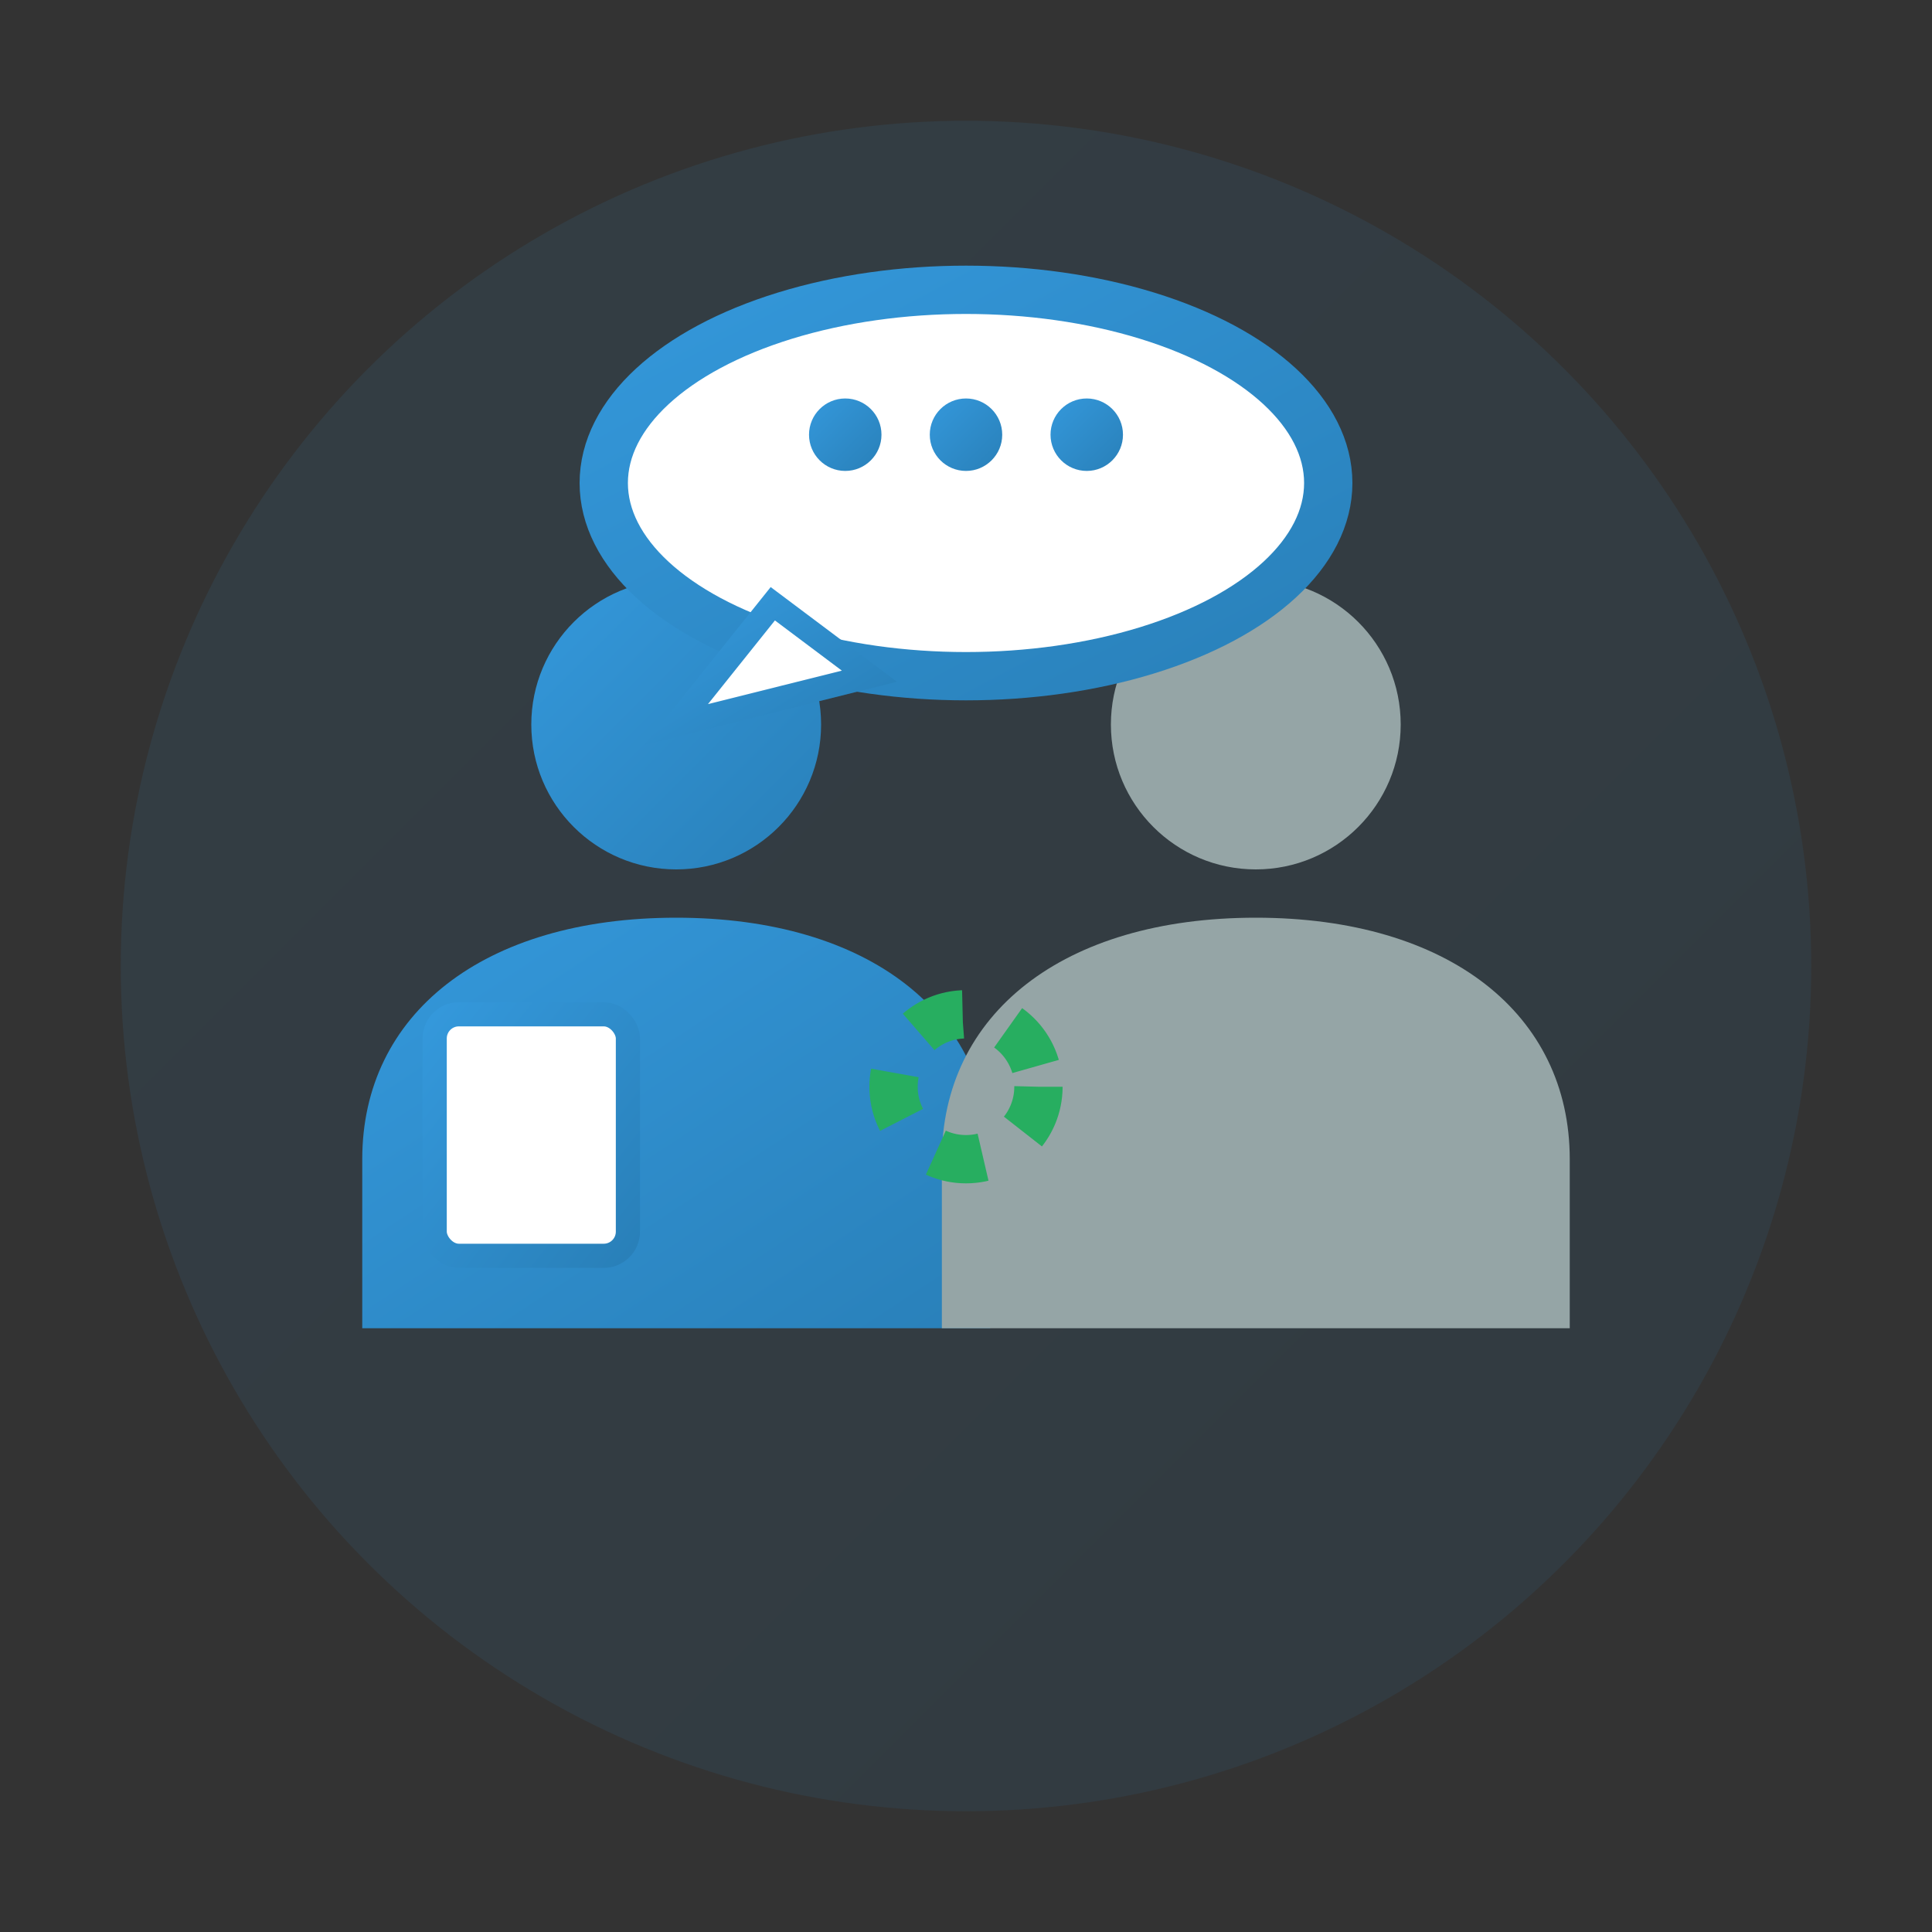
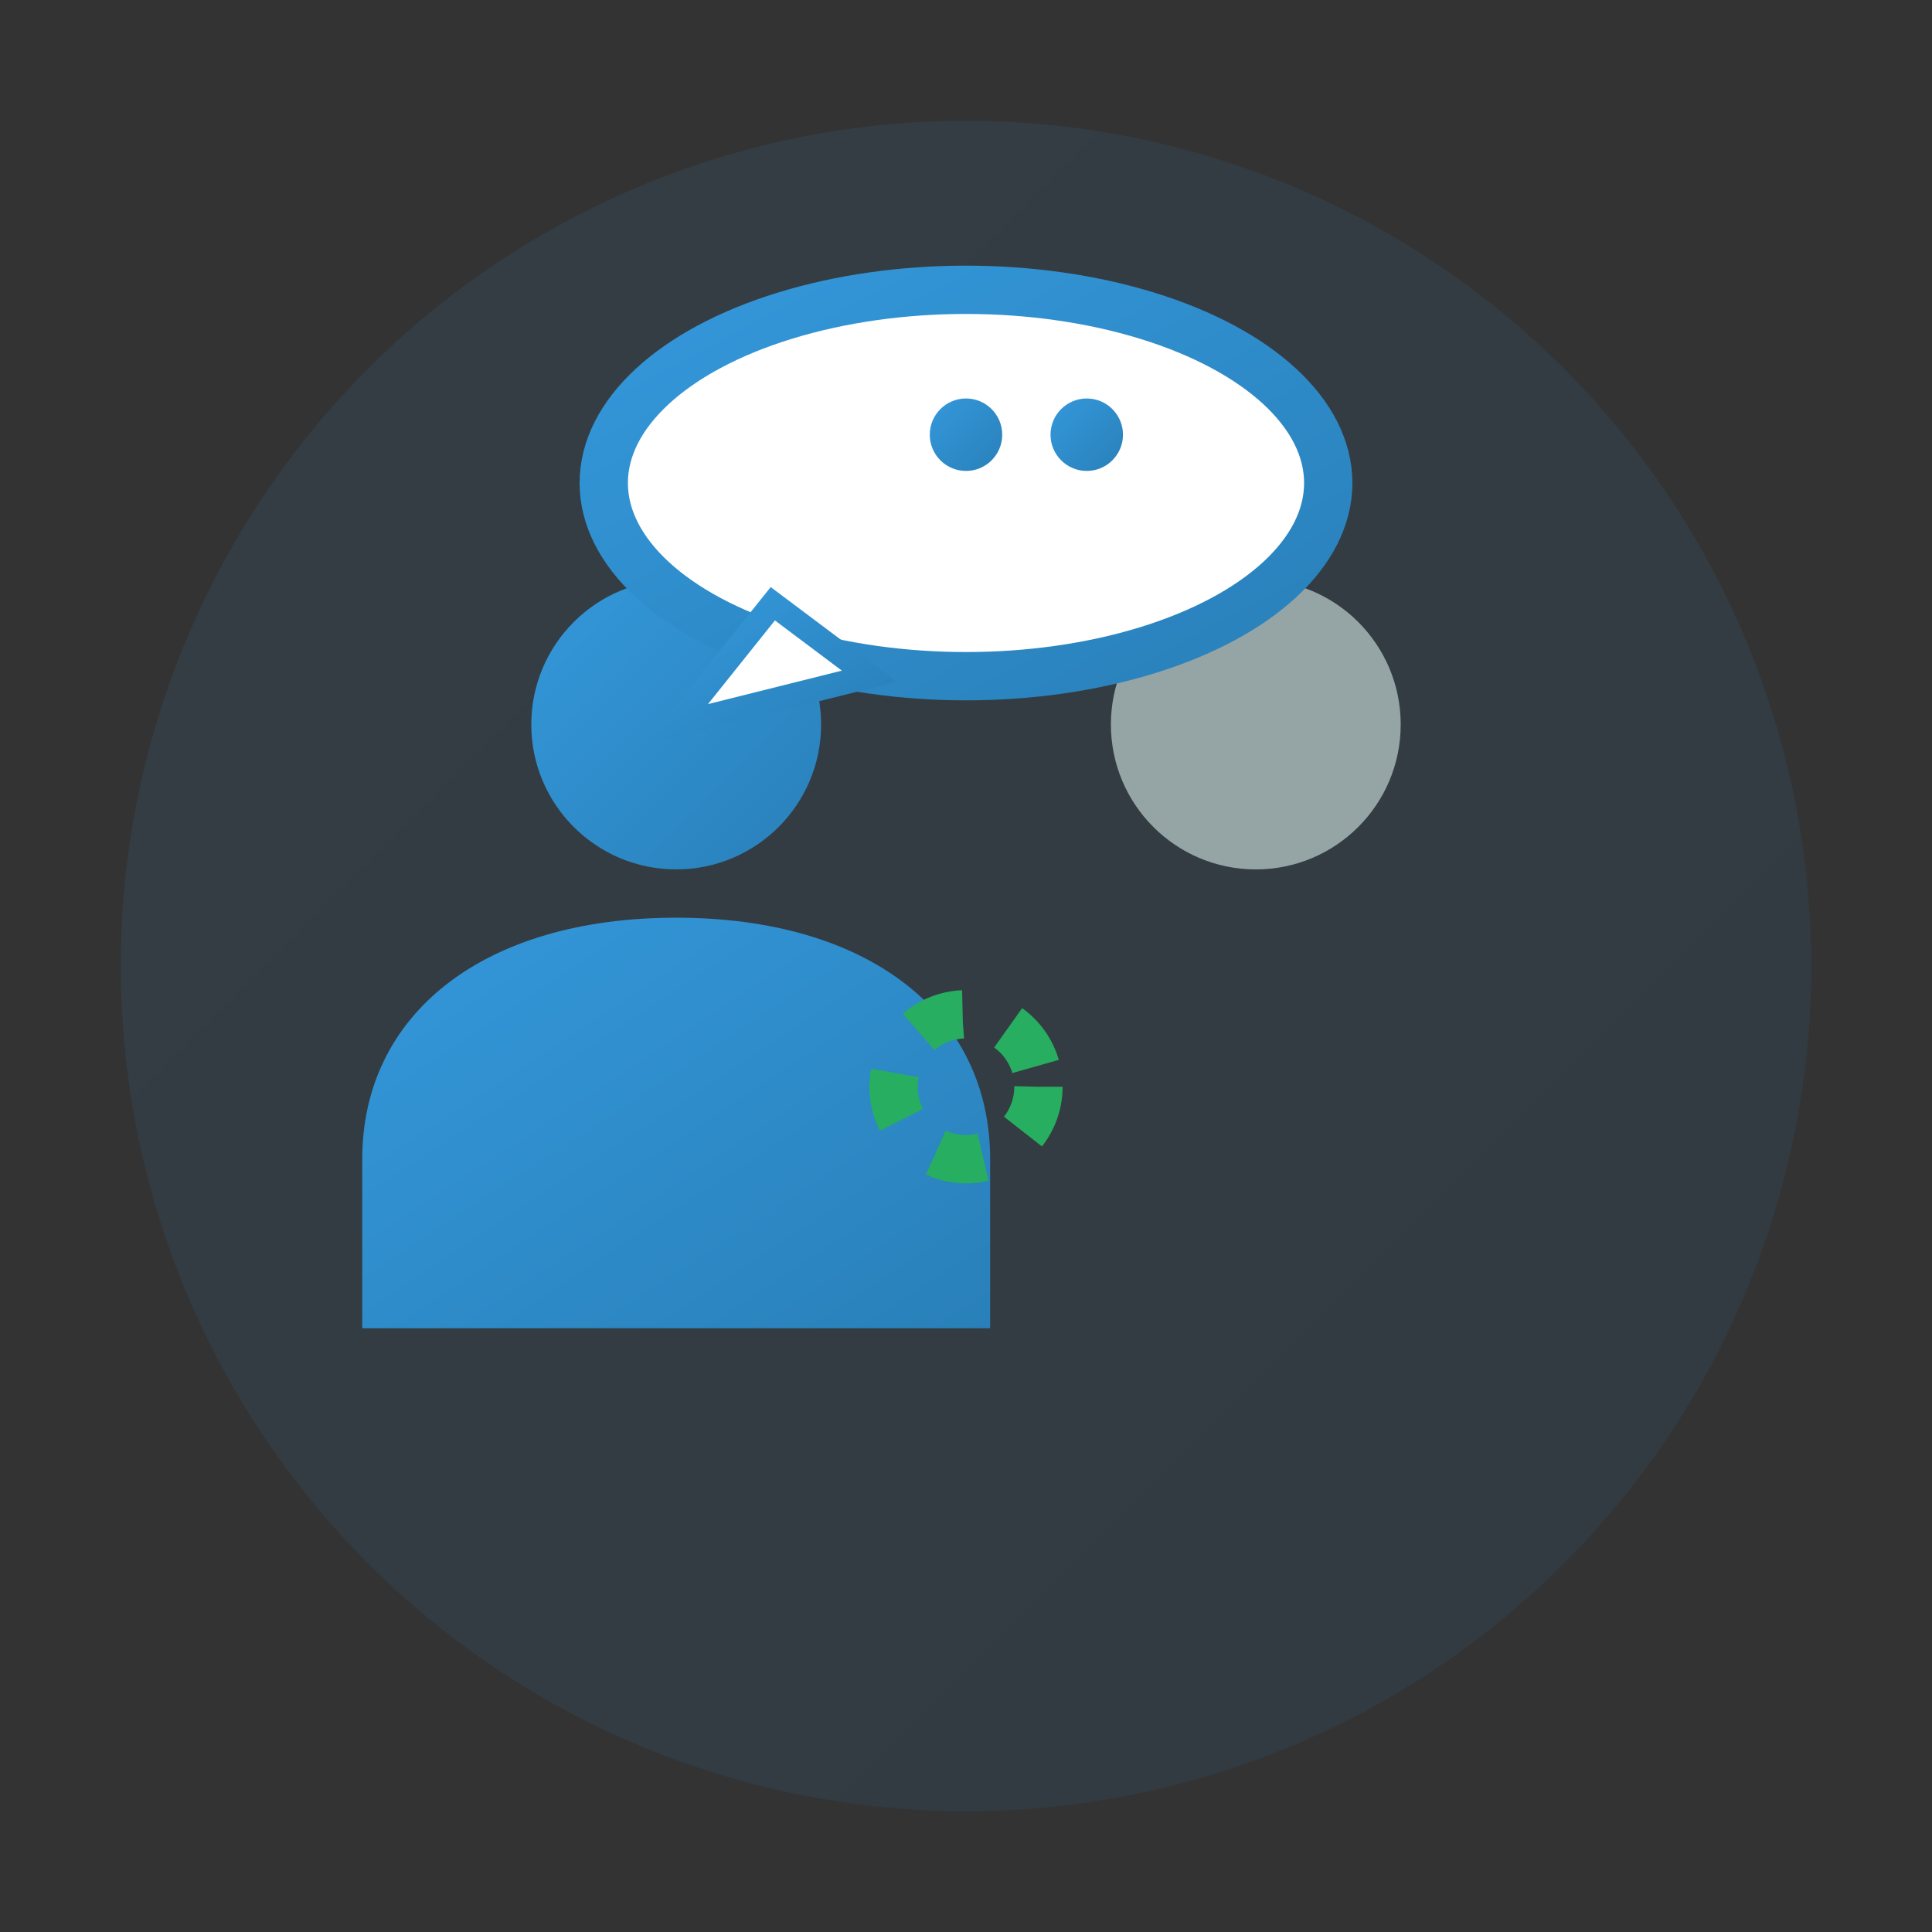
<svg xmlns="http://www.w3.org/2000/svg" width="80" height="80" viewBox="0 0 80 80" fill="none">
  <rect x="0" y="0" width="80" height="80" fill="#333333" stroke="none" />
  <defs>
    <linearGradient id="consultGrad" x1="0%" y1="0%" x2="100%" y2="100%">
      <stop offset="0%" style="stop-color:#3498db;stop-opacity:1" />
      <stop offset="100%" style="stop-color:#2980b9;stop-opacity:1" />
    </linearGradient>
  </defs>
  <circle cx="40" cy="40" r="35" fill="url(#consultGrad)" opacity="0.1" />
  <circle cx="28" cy="30" r="6" fill="url(#consultGrad)" />
  <path d="M28 38 C20 38, 15 42, 15 48 L15 55 L41 55 L41 48 C41 42, 36 38, 28 38 Z" fill="url(#consultGrad)" />
  <circle cx="52" cy="30" r="6" fill="#95a5a6" />
-   <path d="M52 38 C44 38, 39 42, 39 48 L39 55 L65 55 L65 48 C65 42, 60 38, 52 38 Z" fill="#95a5a6" />
  <ellipse cx="40" cy="20" rx="15" ry="8" fill="white" stroke="url(#consultGrad)" stroke-width="2" />
  <path d="M32 25 L28 30 L36 28 Z" fill="white" stroke="url(#consultGrad)" stroke-width="1" />
-   <circle cx="35" cy="18" r="1.5" fill="url(#consultGrad)" />
  <circle cx="40" cy="18" r="1.5" fill="url(#consultGrad)" />
  <circle cx="45" cy="18" r="1.5" fill="url(#consultGrad)" />
-   <rect x="18" y="42" width="8" height="10" fill="white" stroke="url(#consultGrad)" stroke-width="1" rx="1" />
-   <line x1="20" y1="45" x2="24" y2="45" stroke="url(#consultGrad)" stroke-width="1" />
  <line x1="20" y1="47" x2="24" y2="47" stroke="url(#consultGrad)" stroke-width="1" />
  <line x1="20" y1="49" x2="23" y2="49" stroke="url(#consultGrad)" stroke-width="1" />
  <circle cx="40" cy="45" r="3" fill="none" stroke="#27ae60" stroke-width="2" stroke-dasharray="2,2" />
</svg>